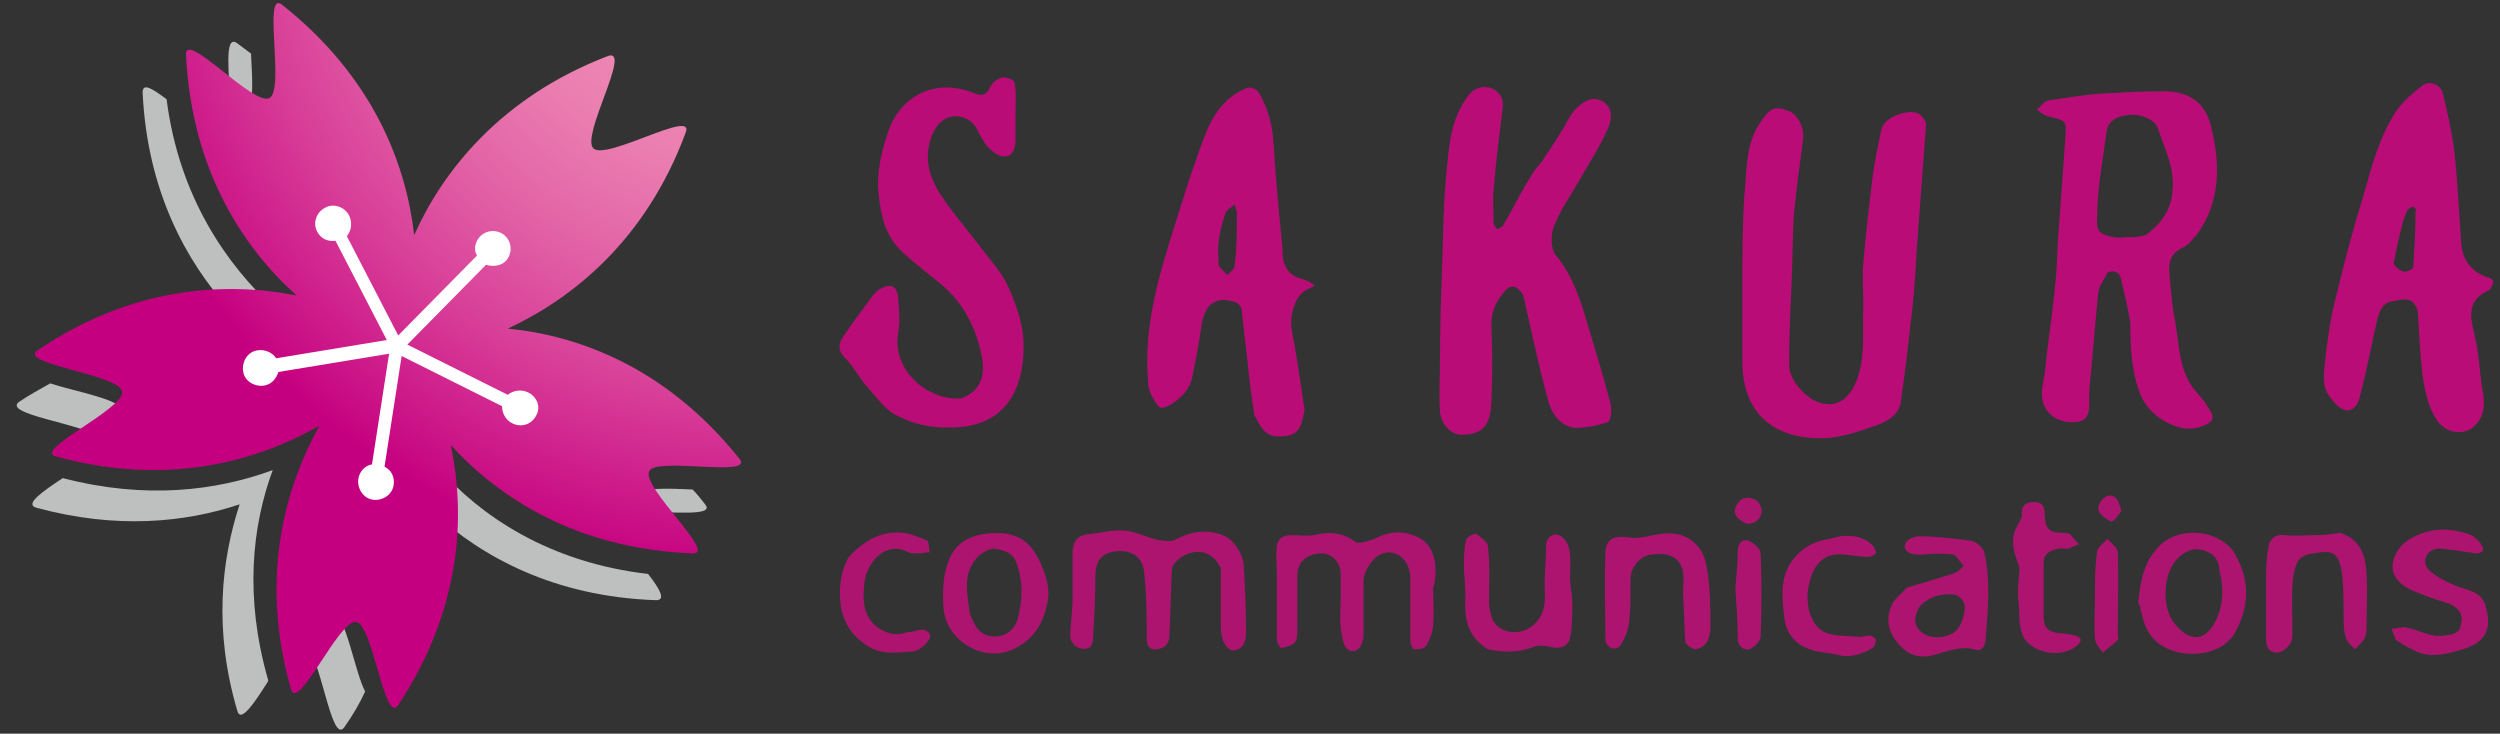
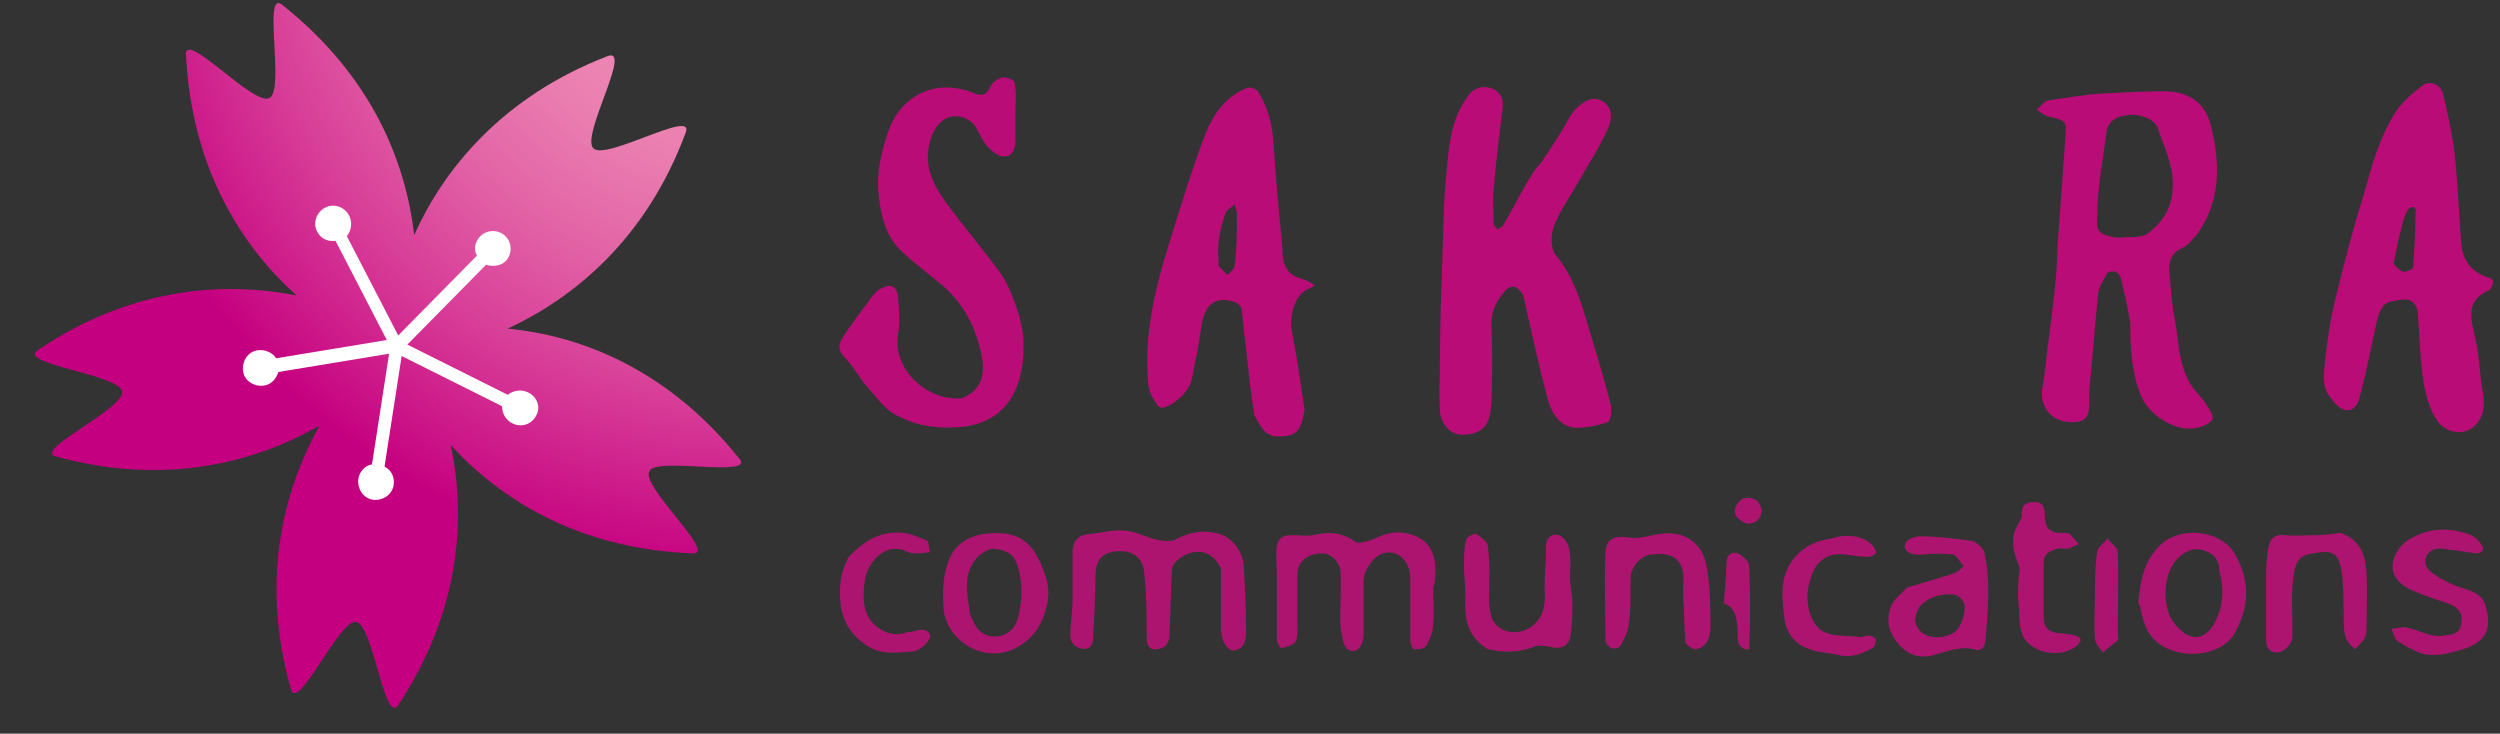
<svg xmlns="http://www.w3.org/2000/svg" version="1.1" id="レイヤー_1" x="0px" y="0px" viewBox="0 0 219.1 64.3" style="enable-background:new 0 0 219.1 64.3;" xml:space="preserve">
  <rect x="0" y="0" width="219.1" height="64.3" fill="#333333" stroke="none" />
  <style type="text/css">
	.st0{fill:#BEBFBF;}
	.st1{fill:url(#SVGID_1_);}
	.st2{fill:#FFFFFF;}
	.st3{fill:#AD1470;}
	.st4{fill:#B90C77;}
</style>
  <g>
-     <path class="st0" d="M14.6,8.7c-1.2-0.9-2.1-1.5-2.1-0.6c0.4,8.6,3.8,14.8,7.6,19c1.5,0,3,0.1,4.4,0.3L24,27   C19.9,23.2,15.7,17.3,14.6,8.7z M5.5,41.9c-1.8,1.2-3.4,2.3-2.3,2.6c7,1.9,13,1.3,17.8-0.3c-1.6,4.9-2.3,11-0.2,18.1   c0.3,1.1,1.5-0.7,2.7-2.6c0,0,0-0.1,0-0.1c-2.1-7.3-1.4-13.5,0.4-18.4C19,43,12.8,43.8,5.5,41.9z M21.6,9.6   c0.7-0.4,0.5-2.8,0.4-4.9c-0.4-0.3-0.8-0.6-1.2-0.9c-1.2-0.9-0.7,2.8-0.6,5.5C20.9,9.6,21.3,9.8,21.6,9.6z M10.9,36.1   c-0.2-1.1-4.4-1.8-6.5-2.5c-0.9,0.5-1.8,1-2.7,1.6c-1.6,1.1,5.4,1.9,7,3.1C10,37.5,11,36.6,10.9,36.1z M61.8,44.2   c-0.4-0.5-0.7-0.9-1.1-1.3c-2.1-0.1-4.6-0.2-4.9,0.5c-0.2,0.3,0.1,0.9,0.5,1.5C58.9,44.8,62.7,45.3,61.8,44.2z M38.4,41l-0.6-0.5   c0.2,1.4,0.3,2.8,0.2,4.4c4.2,3.9,10.6,7.4,19.5,7.7c0.9,0,0.3-1-0.7-2.3C48.1,49.3,42.1,45.2,38.4,41z M29.2,53.7   c-0.6-0.1-1.6,1.2-2.6,2.7c1.5,0.6,2.4,9.1,3.6,7.3c0.7-1,1.3-2,1.8-3.1C31.1,58.9,30.3,53.9,29.2,53.7z" />
    <radialGradient id="SVGID_1_" cx="65.77" cy="-8.034" r="75.264" gradientUnits="userSpaceOnUse">
      <stop offset="0" style="stop-color:#FFFFFF" />
      <stop offset="0.236" style="stop-color:#ED86B3" />
      <stop offset="0.309" style="stop-color:#EA7DB0" />
      <stop offset="0.427" style="stop-color:#E365A7" />
      <stop offset="0.577" style="stop-color:#D83E98" />
      <stop offset="0.749" style="stop-color:#C80983" />
      <stop offset="0.775" style="stop-color:#C50080" />
    </radialGradient>
    <path class="st1" d="M64.8,40.2c-6.4-8-14.1-10.8-20.3-11.4c5.6-2.6,12.1-7.7,15.6-17.2c0.8-2.1-7,2.5-8.1,1.4   c-1.1-1.1,3.4-8.8,1.3-8.1C43.9,8.5,38.8,15,36.3,20.6c-0.7-6.1-3.5-13.8-11.6-20.2C23-0.9,25,7.9,23.6,8.6c-1.4,0.7-7.4-6-7.3-3.8   c0.5,10.2,5.1,17,9.7,21.1C20,24.7,11.7,25,3.3,30.7c-1.8,1.2,7.1,2.1,7.4,3.6c0.3,1.5-7.9,5.2-5.8,5.7c9.8,2.7,17.7,0.4,23.1-2.7   c-3,5.4-5.3,13.3-2.5,23.1c0.6,2.1,4.2-6.1,5.7-5.9c1.5,0.2,2.5,9.1,3.7,7.3c5.6-8.5,5.9-16.7,4.6-22.8c4.2,4.6,11,9.1,21.2,9.5   c2.2,0.1-4.5-5.8-3.8-7.2C57.4,40,66.2,41.9,64.8,40.2z" />
    <path class="st2" d="M46.3,34.4c-0.6-0.3-1.3-0.2-1.8,0.2l-8.8-4.4l6.9-7c0.6,0.2,1.3,0.1,1.7-0.3c0.6-0.6,0.6-1.6,0-2.2   c-0.6-0.6-1.6-0.6-2.2,0c-0.5,0.5-0.6,1.2-0.3,1.7l-6.9,7l-4.5-8.7c0.4-0.5,0.5-1.2,0.2-1.8c-0.4-0.8-1.4-1.1-2.1-0.7   c-0.8,0.4-1.1,1.4-0.7,2.1c0.3,0.6,0.9,0.9,1.6,0.8l4.5,8.7l-9.7,1.6c-0.3-0.5-1-0.8-1.6-0.7c-0.9,0.1-1.4,1-1.3,1.8   c0.1,0.9,1,1.4,1.8,1.3c0.7-0.1,1.1-0.6,1.3-1.2l9.7-1.6l-1.5,9.7c-0.6,0.1-1.1,0.6-1.2,1.3c-0.1,0.9,0.5,1.7,1.3,1.8   c0.9,0.1,1.7-0.5,1.8-1.3c0.1-0.7-0.2-1.3-0.8-1.6l1.5-9.7l8.8,4.4c0,0.6,0.3,1.2,0.9,1.5c0.8,0.4,1.7,0.1,2.1-0.7   C47.4,35.7,47.1,34.8,46.3,34.4z" />
  </g>
  <g>
    <path class="st3" d="M214.2,55.7c-1.2,0.2-2.2-0.5-3.3-0.7c-0.4-0.1-0.9,0.1-1.3,0.1c0.1,0.3,0.2,0.6,0.4,1   c0.5,0.3,0.9,0.6,1.4,0.8c1.3,0.8,2.8,0.5,4.1,0.1c2.3-0.6,3-1.8,2.3-4c-0.4-1.3-1.9-1.3-2.9-1.8c-0.7-0.3-1.4-0.7-2-1.2   c-0.7-0.7-0.3-1.8,0.7-1.9c0.4-0.1,0.9,0.1,1.4,0.1c0.7,0.1,1.3,0.2,2,0.3c0.5,0,0.8-0.3,0.5-0.7c-0.2-0.4-0.6-0.7-0.9-0.9   c-1.9-0.7-3.7-0.7-5.5,0.4c-1,0.6-2,2.3-1,3.5c0.4,0.5,1.1,0.9,1.7,1.1c0.9,0.4,1.9,0.7,2.8,1c0.8,0.3,1.3,0.9,1.1,1.7   C215.6,55.6,214.9,55.6,214.2,55.7z" />
    <path class="st3" d="M203.4,48.4c1.7-0.2,2,0.7,2,5.7c0,0.6,0,1.3,0.2,1.8c0.1,0.4,0.5,0.7,0.8,1c0.3-0.3,0.6-0.6,0.8-0.9   c0.1-0.2,0.2-0.5,0.2-0.7c0-1.7,0.1-3.4,0-5.1c-0.1-1.5-0.5-2.9-2.3-3.5c-0.7,0.1-1.3,0.2-2,0.2c-1,0-1.9,0.1-2.9,0   c-0.9-0.1-1.3,0.4-1.4,1.1c-0.2,1-0.2,2-0.2,3c0,1.6,0,3.2,0,4.8c0,0.6,0,1.3,0.9,1.4c0.6,0,1.4-0.7,1.4-1.4c0-0.6,0-1.1,0-1.7   C200.7,48.3,201.6,48.7,203.4,48.4z" />
    <path class="st4" d="M218.5,24.7c0-0.2-0.3-0.4-0.5-0.4c-1.5-0.5-2.2-1.6-2.3-3c-0.2-2.7-0.3-5.3-0.6-8c-0.2-1.7-0.6-3.4-1-5.1   c-0.2-0.8-1.2-1.2-1.8-0.7c-0.8,0.6-1.6,1.3-2.2,2.1c-1.5,2.2-2.2,4.8-2.9,7.3c-0.9,2.9-1.7,5.9-2.4,8.8c-0.5,1.9-0.8,3.8-1,5.7   c-0.1,1.1-0.4,2.4,0.4,3.4c0.3,0.4,0.7,0.9,1.2,1.1c0.8,0.3,1.3-0.5,1.4-1.1c0.6-2.2,1-4.4,1.5-6.6c0.2-0.9,0.5-1.7,1.4-1.8   c0.7-0.1,1.8-0.6,2.2,0.9c0.1,1.8,0.2,3.7,0.4,5.5c0.2,1.4,0.5,3,1.4,4.2c0.8,1,2.3,1.2,3.2,0.3c0.8-0.8,0.9-1.8,0.7-2.9   c-0.3-1.6-0.3-3.3-0.7-4.9c-0.4-1.7-0.8-3.2,1.3-4.1C218.3,25.3,218.5,24.9,218.5,24.7z M211.5,23.4c0,0.2-0.7,0.5-0.9,0.4   c-0.3-0.1-0.9-0.6-0.8-0.8c0.2-1.2,0.5-2.4,0.8-3.6c0.1-0.3,0.2-0.6,0.4-1c0.5-0.5,0.8-0.2,0.7,0.2   C211.7,20.2,211.6,21.8,211.5,23.4z" />
    <path class="st4" d="M84.4,37.4c4.3-0.5,5.4-4.1,5.3-7.4c0-0.8-0.2-1.6-0.4-2.4c-0.4-1.2-0.8-2.4-1.5-3.5c-1.6-2.2-3.4-4.3-5-6.5   c-1.2-1.7-2-3.5-1.1-5.8c0.4-0.9,1-1.5,1.8-1.6c0.8-0.1,1.7,0.3,2.1,1.1c0.3,0.5,0.6,1.2,1,1.6c0.4,0.4,1,0.9,1.5,0.8   c0.7,0,0.9-0.8,0.9-1.5c0-0.8,0-1.6,0-2.4c0-0.9,0.1-1.7-0.1-2.6c0-0.2-0.8-0.5-1.1-0.4c-0.4,0.1-0.9,0.5-1,0.8   c-0.4,0.9-0.9,0.8-1.6,0.5c-3.2-1.2-6,0.2-7.2,3C77.3,13,76.8,15,77,17c0.2,1.9,0.6,3.8,2.2,5.2c1.1,1,2.3,1.9,3.5,2.9   c1.8,1.6,2.8,3.6,3.3,5.9c0.3,1.4,0.3,3.1-1.7,3.9c-3,0.3-6.1-2.5-5.6-5.6c0.2-1.1,0.1-2.2,0-3.3c0-0.3-0.2-0.8-0.5-0.9   c-0.3-0.1-0.7,0-1,0.2c-0.3,0.1-0.5,0.4-0.7,0.6c-0.9,1.2-1.8,2.4-2.6,3.6c-0.4,0.6-0.5,1.2,0.1,1.8c0.8,0.8,1.3,1.8,2,2.6   c0.9,1,1.7,2.2,2.8,2.6C80.5,37.4,82.4,37.6,84.4,37.4z" />
    <path class="st3" d="M79.4,48.3c0.3,0.2,0.8,0.2,1.1,0.2c0.3,0,0.6-0.1,1-0.1c-0.1-0.3-0.1-0.9-0.2-1c-0.7-0.3-1.4-0.6-2.1-0.7   c-1.9-0.2-3.4,0.6-4.8,2.1c-0.8,1.4-0.9,2.8-0.7,4.4c0.3,1.6,1.1,2.6,2.3,3.4c1.2,0.8,2.6,0.6,3.9,0.5c0.8,0,1.8-1.1,1.6-1.5   c-0.5-0.8-1.2-0.2-1.9-0.2c0,0-0.1,0-0.1,0c-1,0.4-1.9,0.1-2.7-0.5c-1.3-1.1-1.2-2.7-1-4.1C76.1,49.2,77.6,47.5,79.4,48.3z" />
    <path class="st4" d="M109.9,36.2c0,0.1,0,0.2,0.1,0.3c0.8,1.6,1.3,1.9,2.8,1.7c1.2-0.2,1.3-1.2,1.5-2.1c0.1-0.4-0.1-0.7-0.1-1.1   c-0.3-2-0.6-4.1-1-6.1c-0.2-1.3,0.3-3,1.3-3.5c0.2-0.1,0.5-0.2,0.7-0.4c-0.3-0.2-0.6-0.4-0.9-0.5c-0.8-0.2-1.4-0.5-1.7-1.3   c-0.2-0.4-0.2-1-0.2-1.4c-0.3-3.1-0.6-6.2-0.8-9.4c-0.1-1.5-0.5-3-1.3-4.3c-0.1-0.3-0.8-0.5-1-0.4c-1.8,0.7-2.9,2.2-3.6,3.9   c-1.2,3.1-2.2,6.4-3.2,9.6c-1.2,3.9-2.2,7.8-1.9,11.9c0,0.6,0.1,1.2,0.4,1.7c0.6,1,0.6,1.2,1.7,0.6c0.9-0.6,1.6-1.3,1.8-2.4   c0.3-1.5,0.6-3,0.8-4.5c0.3-1.9,1.3-2.6,3-2c0.2,0.1,0.4,0.3,0.5,0.5c0.2,1.7,0.4,3.5,0.6,5.3C109.5,33.5,109.7,34.8,109.9,36.2z    M108.2,23.3c0,0.3-0.4,0.5-0.6,0.8c-0.3-0.2-0.5-0.5-0.8-0.8c0-0.8-0.1-1.4,0-2.1c0.1-0.8,0.3-1.7,0.6-2.5   c0.1-0.3,0.5-0.5,0.8-0.8c0.1,0.3,0.2,0.6,0.2,0.8C108.4,20.3,108.4,21.8,108.2,23.3z" />
    <path class="st3" d="M88.8,56.9c1.5-0.7,2.5-1.9,2.9-3.7c0.3-1,0.2-1.9-0.1-2.8c-1-3-2.4-4-5.4-3.6c-1.3,0.2-2.5,0.9-3,2.2   c-0.6,1.4-0.6,2.9-0.5,4.4C83,56.2,86.2,58.1,88.8,56.9z M85.6,48.9c0.4-0.4,1.1-0.9,1.6-0.8c0.7,0.1,1.6,0.3,1.9,1.3   c0.6,1.6,0.5,3.3,0.1,4.8c-0.5,1.9-2.8,2-3.6,0.8c-0.2-0.3-0.4-0.7-0.6-1.2C84.8,52.1,84.3,50.4,85.6,48.9z" />
-     <path class="st3" d="M152.3,56c0,0.7,0.6,1,1,0.9c0.4-0.1,1-0.7,1-1.1c0.1-2.4,0.1-4.9,0-7.3c0-0.4-0.6-0.9-1-1.1   c-0.6-0.2-1,0.2-1,0.9c0,1-0.1,1.9-0.2,3.1c0,0.1,0,0.3,0,0.4C152.2,53.2,152.3,54.6,152.3,56z" />
+     <path class="st3" d="M152.3,56c0,0.7,0.6,1,1,0.9c0.1-2.4,0.1-4.9,0-7.3c0-0.4-0.6-0.9-1-1.1   c-0.6-0.2-1,0.2-1,0.9c0,1-0.1,1.9-0.2,3.1c0,0.1,0,0.3,0,0.4C152.2,53.2,152.3,54.6,152.3,56z" />
    <path class="st3" d="M161.7,48.6c0.7,0.1,1.4,0.2,2.1,0.2c0.2,0,0.5-0.2,0.6-0.3c0.1-0.1-0.1-0.4-0.2-0.6c-0.7-0.9-2.3-1.2-3.7-0.7   c-1.4,0.2-2.5,0.7-3.4,1.9c-1.2,1.6-0.9,3.5-0.7,5.2c0.2,1.3,1,2.2,2.2,2.6c0.8,0.3,1.7,0.3,2.5,0.5c1.1,0.3,2.1-0.1,3-0.6   c0.2-0.1,0.3-0.5,0.3-0.7c0-0.2-0.4-0.4-0.6-0.4c-0.3,0-0.7,0.2-1,0.1c-1-0.1-2,0-2.9-0.4c-1.3-0.6-1.8-2.8-1.3-4.4   C159,49.3,160,48.4,161.7,48.6z" />
    <path class="st3" d="M189.5,56.6c1.9,1.2,5.3,0.9,6.4-1.2c1.2-2.2,1.3-4.4,0.1-6.6c-1.1-2.3-4.7-2.8-6.6-1.1   c-1.5,1.4-1.8,3.1-2,5.1c0.1,0.2,0.2,0.4,0.2,0.6C187.9,54.7,188.2,55.8,189.5,56.6z M191,48.8c0.6-0.5,1.2-0.8,2-0.6   c0.8,0.2,1.5,0.7,1.5,1.8c0.5,1.8,0.3,3.5-0.6,4.9c-1,1.5-2.4,1.1-3.5-0.5C189.5,53.1,189.5,50.1,191,48.8z" />
-     <path class="st4" d="M166.6,35.1c0.4-2.7,0.7-5.4,1-8.1c0.2-1.8,0.3-3.6,0.4-5.4c0.1-0.9,0.1-1.7,0.2-2.6c0.2-2.7,0.4-5.4,0.6-8.1   c0-0.3-0.4-0.9-0.8-1c-0.8-0.3-2.8,0.3-3.1,1.4c-0.3,1.4-0.6,2.8-0.8,4.3c-0.3,2.5-0.6,5-0.8,7.5c-0.1,1.1,0,2.3,0,3.6   c-0.1,2,0.2,4-0.4,6.1c-0.5,1.7-1.5,2.8-2.9,2.6c-1.5-0.1-3.3-2.1-3.2-3.5c0-2.3,0.1-4.5,0.2-6.8c0.1-2,0.1-4.1,0.2-6.1   c0.2-2.2,0.5-4.4,0.8-6.6c0.2-1.1-0.4-2.4-1.3-2.7c-1.3-0.5-1.7-0.1-2.6,1.3c-1.1,1.8-1,3.9-1.2,5.8c-0.2,2.7-0.2,5.5-0.2,8.3   c0,2.3,0,4.6,0,6.8c0.1,4.4,2.8,6.4,6.5,6.5c1.7,0.1,3.5-0.5,5.2-1.1C165.5,36.9,166.5,36.3,166.6,35.1z" />
    <path class="st3" d="M176.9,52.7c0.1,0.9,0,1.9,0.3,2.8c0.6,1.8,3.6,2.3,4.9,1c0.4-0.4,0.3-0.6-0.2-0.8c-0.5-0.1-1-0.2-1.4-0.2   c-1-0.1-1.4-0.5-1.4-1.5c0-1.5,0-3.1,0-4.6c0-0.9,0.5-1.1,1.2-1.3c0.3-0.1,0.6,0,0.9,0c0.3-0.1,0.7-0.3,1-0.4   c-0.3-0.3-0.5-0.6-0.8-0.9c-0.2-0.1-0.5-0.1-0.7-0.1c-1.1,0-1.5-0.4-1.5-1.6c0-0.7-0.2-1.1-0.9-1.1c-0.8,0-1.2,0.3-1.1,1.3   c-0.2,0.5-0.6,1-0.7,1.5c-0.1,0.4-0.1,0.9,0,1.4c0.1,0.6,0.4,1.1,0.5,1.7C176.9,50.9,176.8,51.8,176.9,52.7z" />
    <path class="st3" d="M185.6,48.4c0-0.4-0.6-0.8-0.9-1.2c-0.3,0.4-0.8,0.7-0.9,1.1c-0.2,1.3-0.2,2.6-0.2,4.1c0,1.2-0.1,2.3,0,3.5   c0,0.5,0.4,0.9,0.7,1.3c0.4-0.4,0.9-0.7,1.3-1.1c0.1-0.1,0-0.3,0-0.5C185.6,53.1,185.7,50.8,185.6,48.4z" />
    <path class="st4" d="M187.6,34.6c0.7,1.8,3.1,3.3,4.9,2.9c0.5-0.1,1.3-0.4,1.4-0.8c0.1-0.4-0.4-1-0.7-1.5c-0.3-0.4-0.7-0.8-1-1.2   c-1.3-1.8-1.2-3.9-1.6-6c-0.2-1-0.3-2.1-0.4-3.2c-0.1-1.2-0.4-2.4,1.1-3.1c0.5-0.2,0.8-0.7,1.2-1.1c2.2-3,2.1-6.4,1.2-9.8   c-0.5-1.8-1.9-2.8-4-2.8c-1.8,0-3.7,0.1-5.5,0.2c-1.6,0.1-3.2,0.4-4.7,0.6c-0.4,0.1-0.6,0.5-1,0.8c0.3,0.2,0.6,0.5,1,0.6   c1.7,0.4,1.6,0.4,1.5,2c-0.2,2.8-0.4,5.5-0.6,8.3c-0.1,1.2-0.1,2.4-0.2,3.6c-0.2,2.3-0.5,4.5-0.8,6.8c-0.1,1-0.2,2-0.4,3   c-0.3,1.8,0.8,3.1,2.6,3.1c1.1,0,1.5-0.4,1.5-1.6c0-0.4,0-0.8,0-1.2c0.3-2.9,0.5-5.8,0.8-8.6c0.1-0.6,0.5-1.1,0.8-1.7   c0.6-0.3,1.1,0,1.2,0.6c0.3,1.3,0.6,2.5,0.8,3.8C186.7,30.5,186.8,32.6,187.6,34.6z M185.3,20.8c-1.4-0.3-1.6-0.5-1.5-1.9   c0-1,0.1-2,0.2-3c0.2-1.4,0.4-2.8,0.6-4.2c0.1-1.1,0.9-1.5,1.8-1.6c1-0.2,2.4,0.3,2.7,1.1c0.6,1.8,1.5,3.5,1.3,5.5   c-0.1,1.6-0.9,2.8-2.2,3.8c-0.3,0.2-0.7,0.2-1.1,0.3C186.5,20.7,185.9,20.9,185.3,20.8z" />
    <path class="st3" d="M153.1,45.9c0.8,0,1.2-0.4,1.3-1.1c0-0.3-0.2-0.7-0.4-0.9c-0.6-0.4-1.3-0.4-1.7,0.2   C151.7,45,152.2,45.5,153.1,45.9z" />
-     <path class="st3" d="M185.7,44.1c-0.2-0.6-0.7-0.8-1.1-0.6c-0.4,0.2-0.8,0.8-0.7,1.2c0.1,0.4,0.7,0.8,1.1,1   c0.2,0.1,0.6-0.5,0.9-0.9C185.9,44.6,185.8,44.4,185.7,44.1z" />
    <path class="st3" d="M147.7,56.2c0,0.3,0.5,0.6,0.8,0.7c0.3,0,0.8-0.2,1-0.5c0.3-0.4,0.4-1,0.4-1.4c0-1.5,0-3-0.2-4.5   c-0.1-0.9-0.3-1.9-0.8-2.5c-1.2-1.5-2.8-1.4-4.5-1c-0.5,0.1-1.1,0.2-1.7,0.1c-1.3-0.2-2,0.2-2,1.4c-0.1,2.5,0,5.1,0,7.6   c0,0.3,0.3,0.6,0.5,0.7c0.2,0.1,0.7,0,0.8-0.2c0.3-0.5,0.6-1.1,0.7-1.6c0.2-1.2,0.2-2.3,0.2-3.7c0-0.2,0-0.4,0-0.6   c0-1,0.9-2,1.8-2.1c1.6-0.2,2.5,0.2,2.8,1.5c0.1,0.6,0,1.3,0,2C147.6,53.4,147.6,54.8,147.7,56.2z" />
    <path class="st4" d="M140.9,37c0.3-0.1,0.4-1.2,0.2-1.8c-0.6-2.3-1.3-4.6-2-6.9c-0.6-2.1-1.3-4.2-2.8-6c-0.4-0.5-0.4-1.8-0.1-2.5   c0.5-1.3,1.4-2.6,2.1-3.8c0.9-1.6,1.9-3.1,2.6-4.7c0.6-1.3,0.2-2.3-0.9-2.6c-0.7-0.2-1.8,0.5-2.4,1.5c-0.7,1.3-1.5,2.5-2.3,3.7   c-0.3,0.5-0.8,0.9-1.1,1.5c-0.9,1.4-1.6,2.9-2.5,4.4c-0.1,0.1-0.3,0.2-0.5,0.3c-0.1-0.2-0.3-0.4-0.3-0.5c0-1-0.1-2,0-3   c0.2-2.4,0.5-4.8,0.8-7.2c0.1-0.9-0.4-1.5-1.1-1.7c-0.7-0.2-1.5,0-2,0.8c-1.4,1.9-1.6,4.1-1.8,6.3c-0.3,2.7-0.3,5.4-0.4,8.1   c-0.1,2.8-0.2,5.7-0.2,8.5c0,1.6-0.1,3.2,0,4.7c0.1,1,0.9,2.1,2.1,2c1.9-0.1,2.3-1.1,2.4-2.8c0.1-2.3,0.1-4.6,0-6.9   c0-1.2,0.5-2.1,1.2-2.9c0.5-0.6,1.1-0.5,1.6,0.4c0.7,3,1.3,6,2.1,8.9c0.3,1.3,1,2.5,2.4,2.7C139,37.5,140,37.3,140.9,37z" />
    <path class="st3" d="M125.8,50c0-1.7-0.7-2.8-2.3-3.2c-1-0.3-2-0.1-3,0.4c-0.5,0.2-1.4,0.5-1.7,0.3c-1.2-0.9-2.4-0.9-3.7-0.6   c-0.6,0.1-1.2,0-1.9,0c-0.8,0-1.2,0.3-1.3,1c-0.1,0.8,0,1.7,0,2.5c0,1.9,0,3.7,0,5.6c0,0.3,0.3,0.8,0.4,0.8   c0.4-0.1,0.9-0.2,1.2-0.5c0.2-0.3,0.2-0.8,0.2-1.2c0-1.6,0-3.1,0-4.7c0-1.2,0.9-1.9,2.2-1.9c0.8,0,1.6,0.8,1.6,1.8   c0,0.7,0,1.4,0,2.1c0,0.9-0.1,1.7,0,2.6c0.1,0.7,0.2,1.6,0.6,1.9c0.7,0.5,1.4-0.2,1.4-1.3c0-1.6,0-3.1,0-4.7c0-0.9,0.9-2.2,1.7-2.4   c1.2-0.4,2.4,0.6,2.4,2.2c0,1.8,0,3.6,0,5.4c0,0.3,0.2,0.8,0.3,0.8c0.4,0,0.9,0,1.1-0.3c0.3-0.6,0.6-1.2,0.6-1.9c0.1-1,0-2.1,0-3.2   C125.8,51,125.8,50.5,125.8,50z" />
    <path class="st3" d="M100.5,56c0,0.8,0.5,1.1,1.3,0.8c0.7-0.3,0.7-0.9,0.7-1.4c0.1-1.8,0.1-3.6,0.2-5.4c0-0.2,0.1-0.5,0.2-0.6   c1-1.2,3.1-1.7,4.1,0.4c0,1.8,0,3.5,0,5.3c0,1.1,0.6,2,1.2,1.9c1-0.2,1-1.1,1-1.9c0-1.9-0.1-3.8-0.2-5.6c-0.1-1.1-1-2.4-2.1-2.7   c-1.4-0.4-2.6-0.2-3.9,0.5c-0.4,0.2-1.1,0.1-1.6,0c-0.9-0.2-1.8-0.7-2.8-0.8c-1-0.1-2.1,0.2-3.1,0.3c-1,0.1-1.4,0.5-1.5,1.5   c0,1.4,0,2.8,0,4.2c0,1.1-0.2,2.2-0.2,3.3c0,0.4,0.4,0.9,0.8,1c0.6,0.2,1.2,0,1.2-0.9c0.1-1.8,0.2-3.6,0.2-5.4   c0-1.5,0.7-2.2,2.2-2.2c1.3,0,2.1,0.8,2.1,2.2C100.5,52.3,100.5,54.1,100.5,56z" />
    <path class="st3" d="M130.4,56.9c1.4,0.3,2.7,0.3,4-0.2c0.4-0.2,1-0.1,1.5,0c0.8,0.2,1.5,0,1.7-0.8c0.2-1,0.2-2,0.2-3.1   c0-0.7-0.2-1.4-0.2-2.2c0-0.9,0.1-1.8-0.1-2.6c-0.1-0.4-0.5-1-0.9-1.1c-0.5-0.2-1.1,0.2-1.1,0.9c0,1.5-0.2,2.9-0.1,4.4   c0,1.2-0.3,2.1-1.3,2.8c-1.1,0.7-2.7,0.5-3.3-0.7c-0.2-0.5-0.3-1.1-0.3-1.6c0-1.6,0.1-3.2-0.1-4.8c0-0.4-0.6-0.8-1-1.1   c-0.2-0.1-0.9,0.3-0.9,0.5c-0.2,0.7-0.2,1.5-0.2,2.2c0,1.1,0.2,2.3,0.1,3.4C128.4,54.7,128.9,56,130.4,56.9z" />
    <path class="st3" d="M169.5,57.4c1.1-0.3,2.3-0.8,3.5-0.5c0.5,0.2,0.9,0,1-0.7c0.2-2.6,0.5-5.2-0.1-7.8c-0.1-0.4-0.7-0.9-1.1-1   c-1.5-0.2-3.1-0.4-4.6-0.4c-0.4,0-1.1,0.3-1.2,0.6c-0.3,0.7,0.5,1.1,1.5,1c0.9-0.1,1.8-0.1,2.7,0c0.3,0.1,0.6,0.7,0.9,1   c-0.3,0.3-0.6,0.6-1,0.7c-1.3,0.4-2.6,0.8-4,1.2c-0.4,0.5-1,0.9-1.3,1.5c-0.5,1.1-0.4,2.2,0.4,3.2C167,57.3,168.1,57.8,169.5,57.4z    M168.2,53.2c0.8-0.9,1.9-1.2,3-1.1c0.3,0,0.7,0.3,0.9,0.7c0.3,0.6-0.2,2.2-0.8,2.6c-0.9,0.6-2.2,0.6-2.9,0   C167.6,54.7,167.8,54,168.2,53.2z" />
  </g>
</svg>